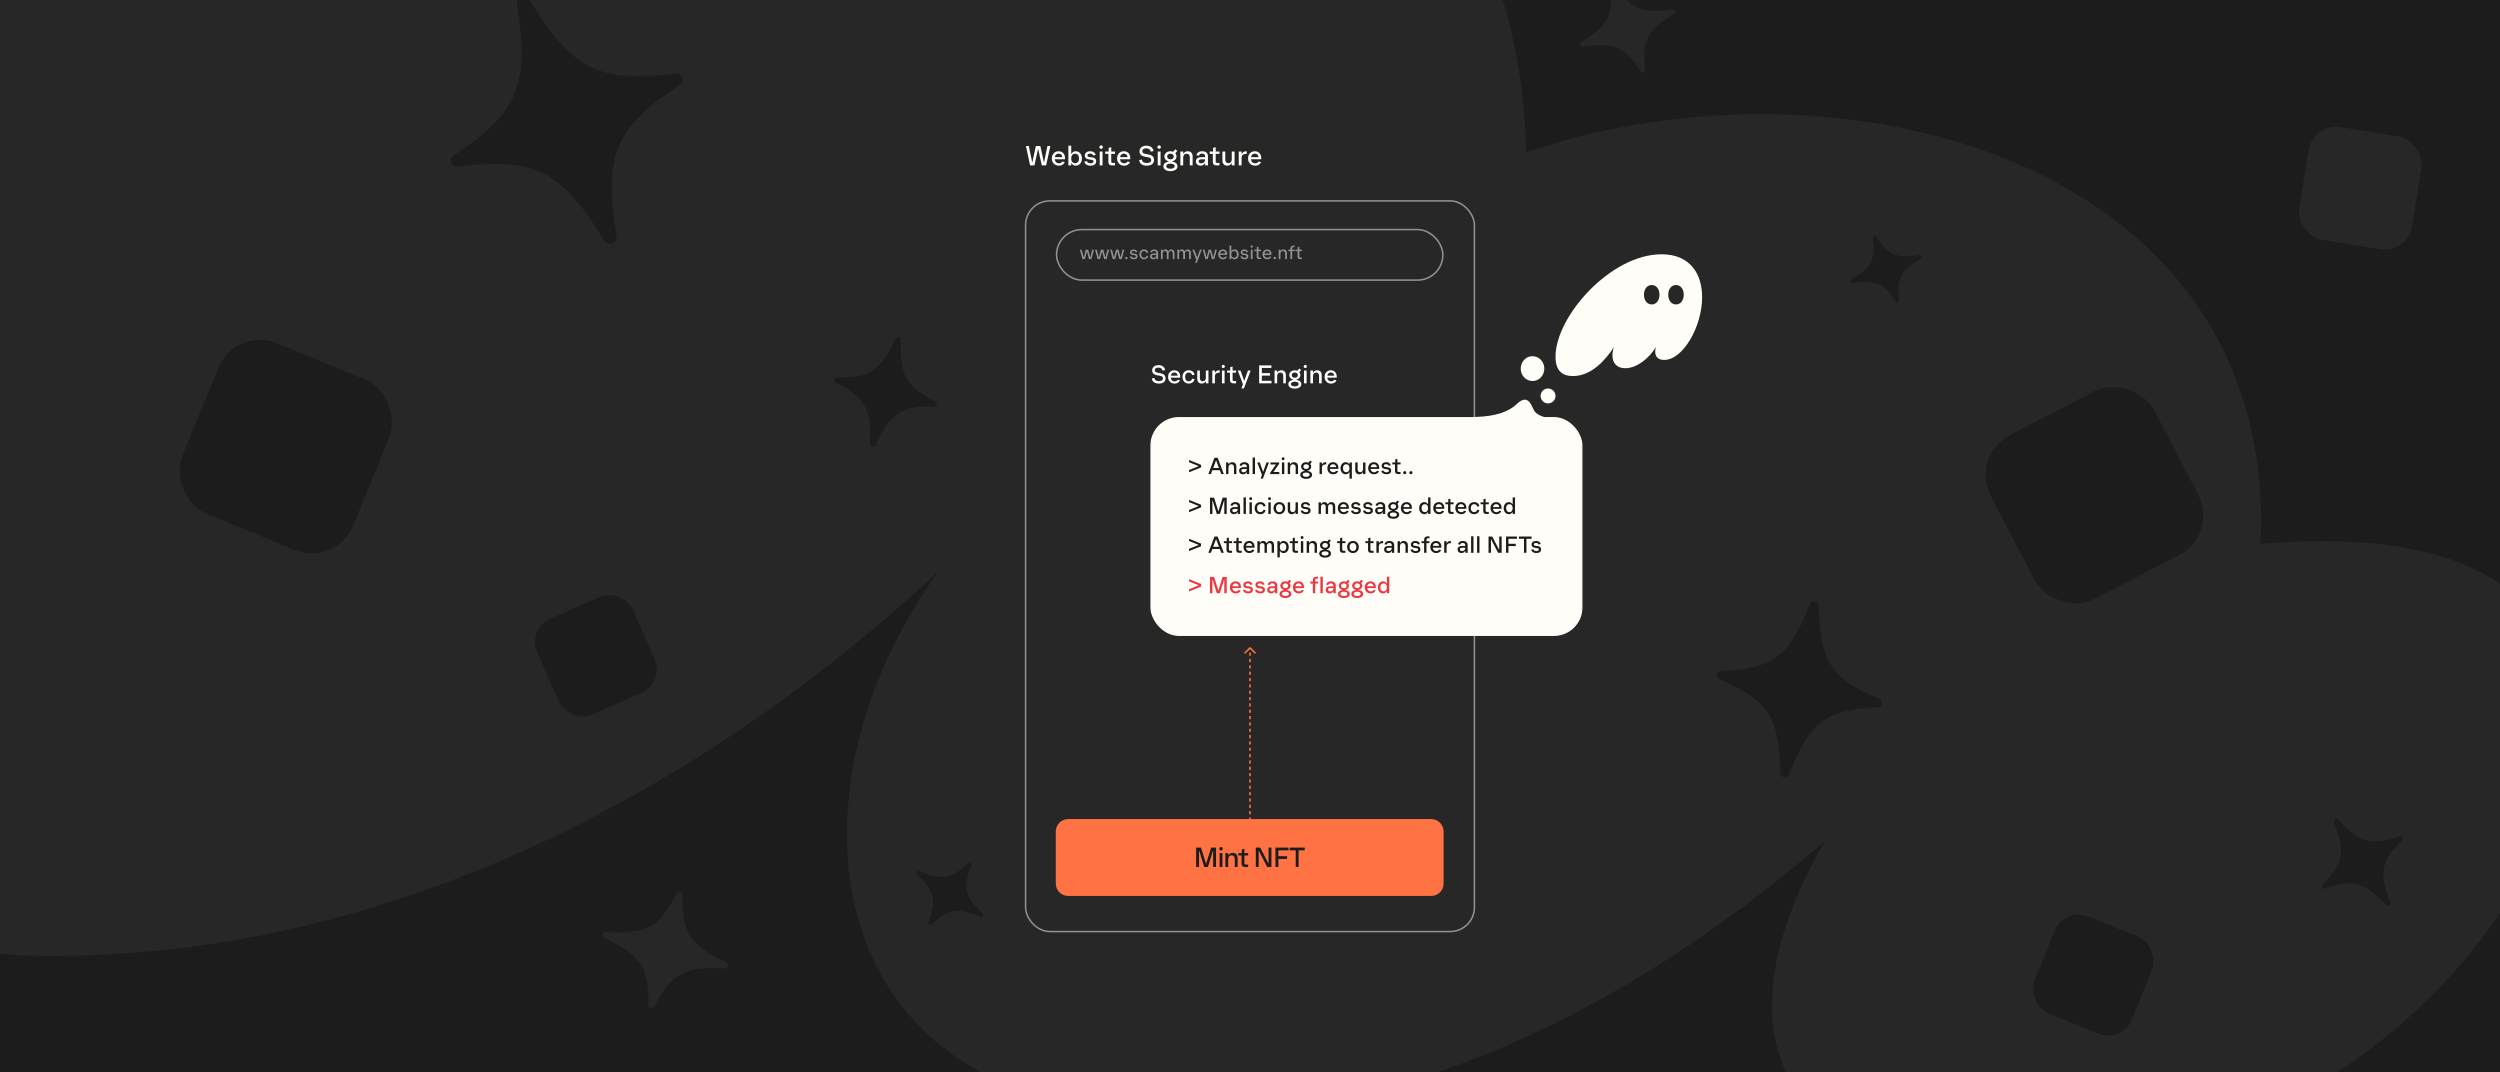
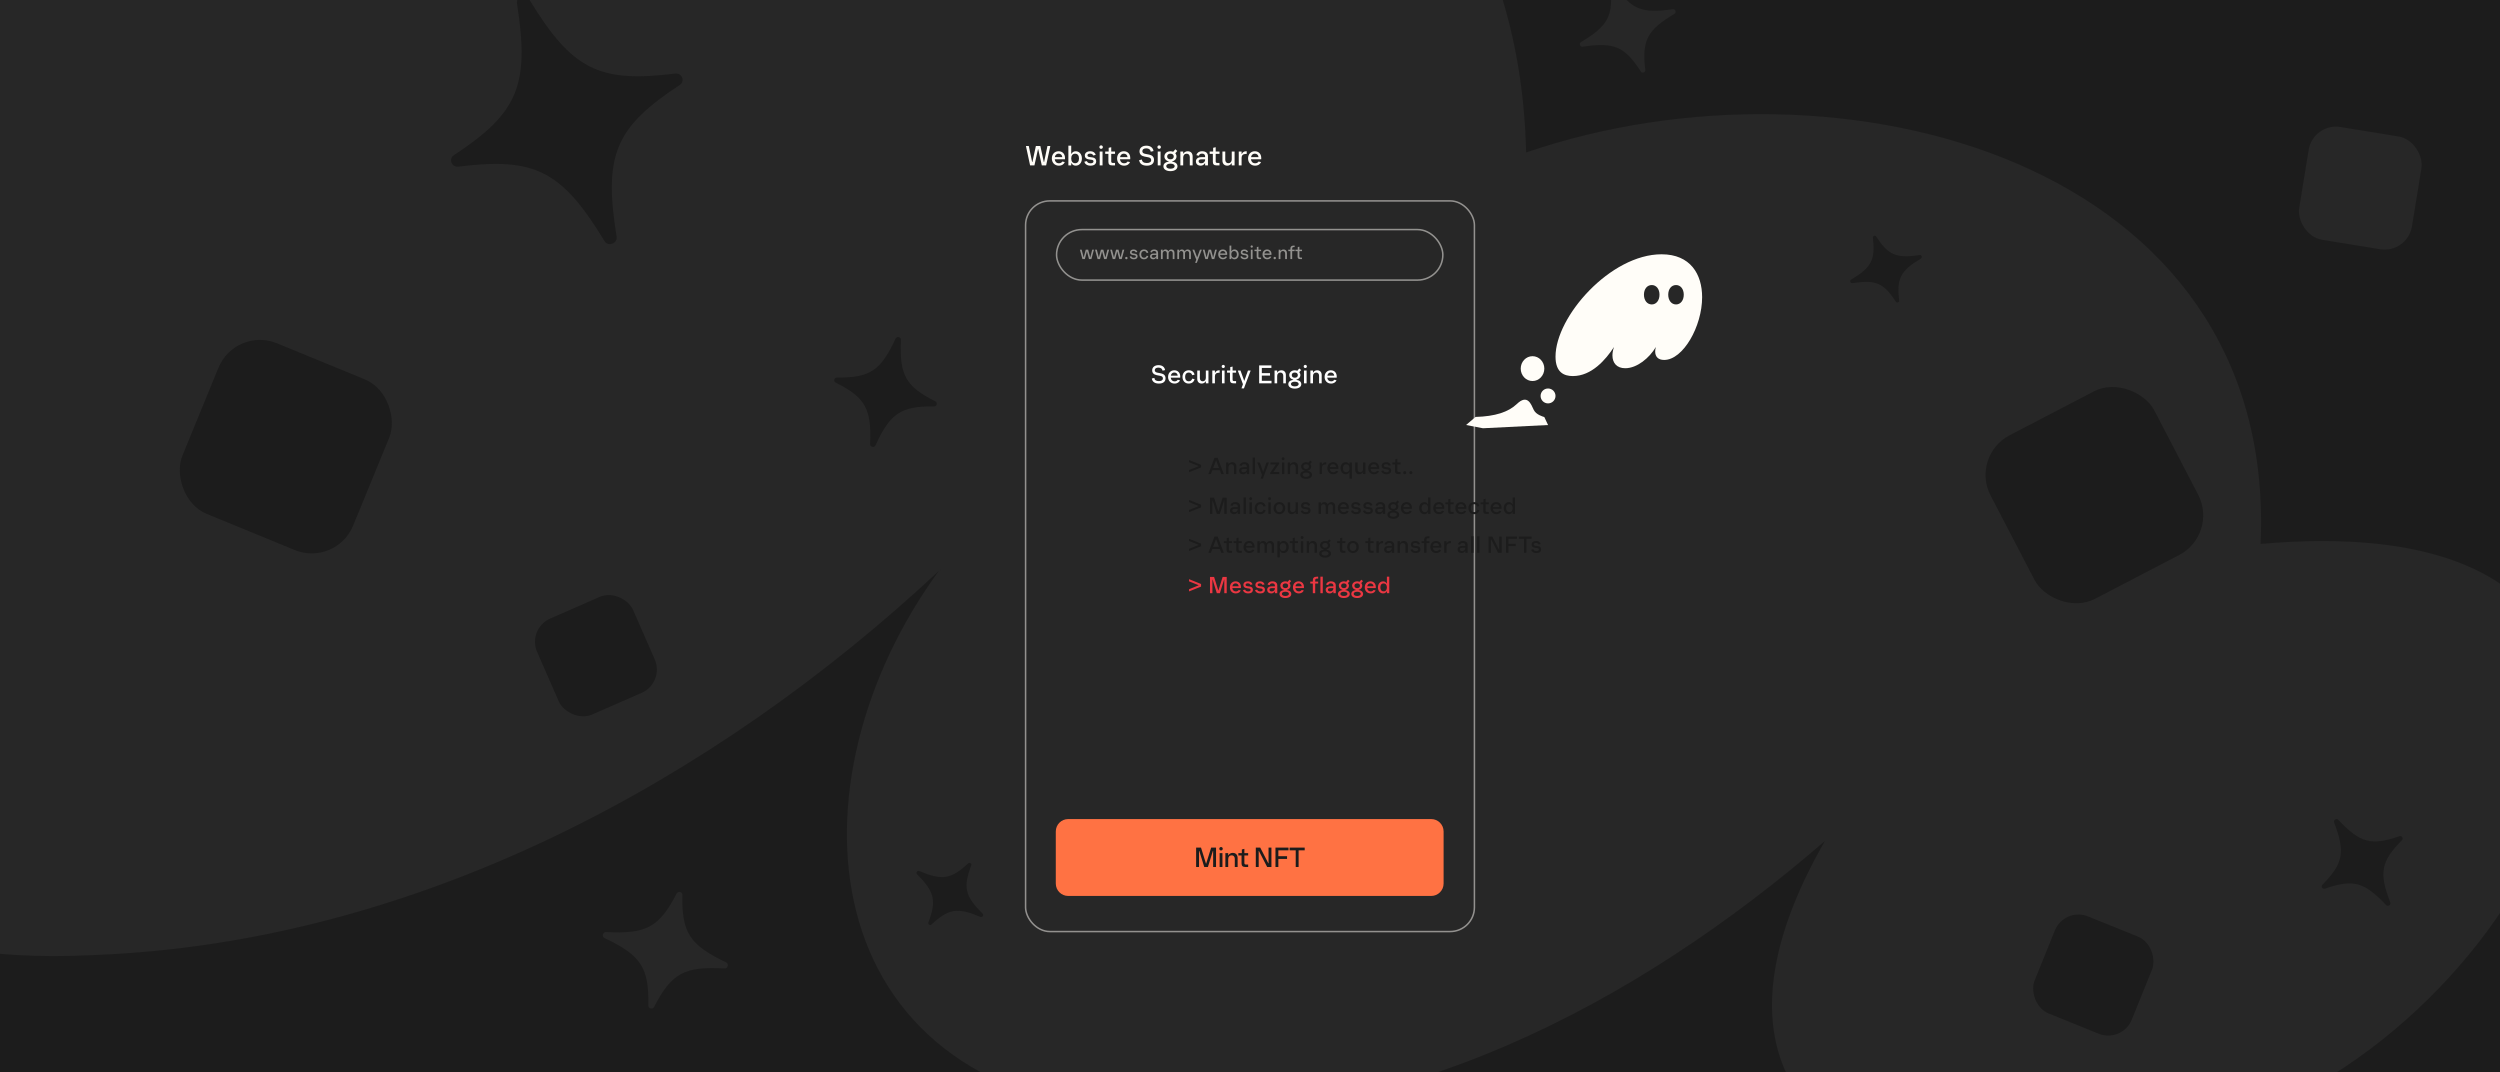
<svg xmlns="http://www.w3.org/2000/svg" fill="none" viewBox="0 0 1632 700" height="700" width="1632">
  <rect x="0" y="0" width="1632" height="700" fill="#333333" stroke="none" />
  <g clip-path="url(#clip0_285_37154)">
    <rect fill="#1C1C1C" height="700" width="1632" />
    <path fill="#FFFDF8" d="M613.333 372.289C466.439 509.593 271.998 615.447 61.008 623.475C-228.488 638.608 -330.017 394.373 -184.745 176.812C-57.639 -24.418 154.147 -173.247 391.444 -232.009C653.217 -306.435 989.347 -209.058 996.253 99.532C1200.18 29.587 1486.99 103.694 1475.71 355.087C1792.08 326.982 1686.35 620.298 1496.52 716.574C1340.46 820.746 1058.54 779.637 1191.31 549.002C1069.6 654.326 910.25 740.275 739.279 726.825C528.203 711.234 511.774 510.397 613.268 372.156C613.913 372.387 614.126 372.31 613.891 371.949C613.714 372.063 613.52 372.181 613.344 372.296L613.333 372.289Z" opacity="0.05" />
    <rect stroke="#FFFDF8" rx="15.798" height="476.965" width="293" y="131.147" x="669.5" opacity="0.5" />
    <path fill="#FF7243" d="M689.221 542.778C689.221 538.307 692.845 534.682 697.317 534.682H934.288C938.759 534.682 942.384 538.307 942.384 542.778V576.783C942.384 581.255 938.759 584.879 934.288 584.879H697.317C692.845 584.879 689.221 581.255 689.221 576.783V542.778Z" />
    <path fill="#1C1C1C" d="M780.831 565.96V553.324H784.018L787.262 563.772H787.394L790.638 553.324H793.825V565.96H791.939V555.474H791.769L788.526 565.96H786.13L782.887 555.474H782.717V565.96H780.831ZM796.166 565.96V556.945H798.014V565.96H796.166ZM795.959 554.06C795.959 553.437 796.43 552.928 797.09 552.928C797.75 552.928 798.222 553.437 798.222 554.06C798.222 554.682 797.75 555.191 797.09 555.191C796.43 555.191 795.959 554.682 795.959 554.06ZM799.923 565.96V556.945H801.771V558.303H801.96C802.337 557.549 803.299 556.757 804.713 556.757C806.637 556.757 807.92 557.945 807.92 560.151V565.96H806.071V560.604C806.071 559.246 805.279 558.36 804.035 558.36C802.658 558.36 801.771 559.321 801.771 560.849V565.96H799.923ZM812.822 565.96C811.294 565.96 810.483 565.262 810.483 563.659V558.454H808.409V556.945H810.672V554.512L812.332 554.135V556.945H814.802V558.454H812.332V563.357C812.332 564.055 812.633 564.376 813.52 564.376H814.802V565.96H812.822ZM819.787 565.96V553.324H822.692L827.972 563.584H828.104V553.324H829.99V565.96H827.199L821.805 555.474H821.673V565.96H819.787ZM832.625 565.96V553.324H841.13V555.097H834.511V558.944H840.187V560.717H834.511V565.96H832.625ZM845.844 565.96V555.097H841.865V553.324H851.71V555.097H847.73V565.96H845.844Z" />
    <g opacity="0.5">
      <rect stroke="#FFFDF8" rx="16.485" height="32.971" width="252.164" y="149.874" x="689.721" />
      <path fill="#FFFDF8" d="M706.62 169.139L704.99 163.108V162.979H706.116L707.371 167.935H707.474L708.781 162.979H710.347L711.654 167.935H711.758L713.013 162.979H714.1V163.108L712.457 169.139H710.891L709.584 164.195H709.493L708.186 169.139H706.62ZM716.516 169.139L714.885 163.108V162.979H716.011L717.266 167.935H717.37L718.677 162.979H720.243L721.55 167.935H721.653L722.909 162.979H723.996V163.108L722.352 169.139H720.786L719.479 164.195H719.389L718.082 169.139H716.516ZM726.411 169.139L724.781 163.108V162.979H725.907L727.162 167.935H727.265L728.572 162.979H730.138L731.445 167.935H731.549L732.804 162.979H733.891V163.108L732.248 169.139H730.682L729.375 164.195H729.284L727.977 169.139H726.411ZM735.286 169.242C734.846 169.242 734.509 168.88 734.509 168.466C734.509 168.039 734.846 167.676 735.286 167.676C735.739 167.676 736.075 168.039 736.075 168.466C736.075 168.88 735.739 169.242 735.286 169.242ZM740.139 169.268C738.573 169.268 737.616 168.44 737.448 167.469L738.496 167.236C738.651 167.806 739.156 168.284 740.178 168.284C741.045 168.284 741.511 167.948 741.511 167.391C741.511 166.977 741.239 166.731 740.592 166.628L739.389 166.447C738.237 166.266 737.655 165.67 737.655 164.726C737.655 163.6 738.573 162.849 740.01 162.849C741.576 162.849 742.275 163.768 742.443 164.519L741.395 164.751C741.252 164.299 740.864 163.833 739.984 163.833C739.246 163.833 738.742 164.13 738.742 164.674C738.742 165.088 739.026 165.347 739.609 165.437L741.006 165.644C742.068 165.813 742.624 166.421 742.624 167.353C742.624 168.504 741.796 169.268 740.139 169.268ZM746.794 169.268C744.995 169.268 743.804 167.961 743.804 166.059C743.804 164.156 745.021 162.849 746.807 162.849C748.424 162.849 749.343 163.729 749.602 164.959L748.541 165.191C748.308 164.35 747.725 163.859 746.832 163.859C745.707 163.859 744.969 164.674 744.969 166.059C744.969 167.456 745.707 168.259 746.807 168.259C747.738 168.259 748.308 167.767 748.541 166.926L749.602 167.159C749.304 168.414 748.321 169.268 746.794 169.268ZM752.828 169.268C751.547 169.268 750.718 168.479 750.718 167.366C750.718 166.214 751.637 165.489 753.125 165.489H754.847V165.179C754.847 164.273 754.303 163.833 753.41 163.833C752.556 163.833 752.103 164.221 751.974 164.829L750.925 164.596C751.132 163.703 751.961 162.849 753.436 162.849C755.054 162.849 755.998 163.664 755.998 165.062V169.139H754.847V168.207H754.717C754.303 168.919 753.604 169.268 752.828 169.268ZM751.844 167.301C751.844 167.896 752.297 168.284 753.061 168.284C754.109 168.284 754.847 167.586 754.847 166.589V166.408H753.19C752.31 166.408 751.844 166.68 751.844 167.301ZM757.855 169.139V162.979H759.006V163.91H759.136C759.485 163.224 760.029 162.849 760.831 162.849C761.633 162.849 762.255 163.224 762.643 163.975H762.772C763.212 163.16 763.885 162.849 764.636 162.849C765.943 162.849 766.706 163.742 766.706 165.088V169.139H765.555V165.295C765.555 164.428 765.024 163.859 764.286 163.859C763.484 163.859 762.863 164.467 762.863 165.437V169.139H761.698V165.295C761.698 164.428 761.181 163.859 760.443 163.859C759.628 163.859 759.006 164.48 759.006 165.437V169.139H757.855ZM768.559 169.139V162.979H769.711V163.91H769.84C770.19 163.224 770.733 162.849 771.535 162.849C772.338 162.849 772.959 163.224 773.347 163.975H773.477C773.917 163.16 774.59 162.849 775.34 162.849C776.647 162.849 777.411 163.742 777.411 165.088V169.139H776.259V165.295C776.259 164.428 775.728 163.859 774.991 163.859C774.188 163.859 773.567 164.467 773.567 165.437V169.139H772.403V165.295C772.403 164.428 771.885 163.859 771.147 163.859C770.332 163.859 769.711 164.48 769.711 165.437V169.139H768.559ZM780.225 171.597V171.468L780.898 169.591V169.488L778.452 163.108V162.979H779.617L781.441 167.961H781.545L783.344 162.979H784.508V163.108L781.273 171.597H780.225ZM786.846 169.139L785.215 163.108V162.979H786.341L787.597 167.935H787.7L789.007 162.979H790.573L791.88 167.935H791.984L793.239 162.979H794.326V163.108L792.683 169.139H791.117L789.81 164.195H789.719L788.412 169.139H786.846ZM798.346 169.268C796.496 169.268 795.253 167.909 795.253 166.059C795.253 164.195 796.457 162.849 798.256 162.849C799.938 162.849 801.116 164.014 801.116 165.839C801.116 165.994 801.103 166.188 801.09 166.369H796.431C796.534 167.534 797.246 168.271 798.372 168.271C799.278 168.271 799.692 167.87 799.99 167.391L801.012 167.624C800.689 168.453 799.86 169.268 798.346 169.268ZM796.47 165.476H799.99C799.925 164.48 799.226 163.846 798.256 163.846C797.311 163.846 796.651 164.467 796.47 165.476ZM805.853 169.268C804.986 169.268 804.365 168.893 803.925 168.129H803.795V169.139H802.644V160.326H803.795V163.975H803.925C804.365 163.224 804.999 162.849 805.853 162.849C807.471 162.849 808.622 164.169 808.622 166.059C808.622 167.948 807.471 169.268 805.853 169.268ZM803.795 166.059C803.795 167.417 804.494 168.259 805.646 168.259C806.759 168.259 807.445 167.417 807.445 166.059C807.445 164.7 806.759 163.859 805.646 163.859C804.494 163.859 803.795 164.7 803.795 166.059ZM812.441 169.268C810.875 169.268 809.918 168.44 809.749 167.469L810.798 167.236C810.953 167.806 811.458 168.284 812.48 168.284C813.347 168.284 813.813 167.948 813.813 167.391C813.813 166.977 813.541 166.731 812.894 166.628L811.691 166.447C810.539 166.266 809.956 165.67 809.956 164.726C809.956 163.6 810.875 162.849 812.312 162.849C813.878 162.849 814.576 163.768 814.745 164.519L813.696 164.751C813.554 164.299 813.166 163.833 812.286 163.833C811.548 163.833 811.043 164.13 811.043 164.674C811.043 165.088 811.328 165.347 811.911 165.437L813.308 165.644C814.369 165.813 814.926 166.421 814.926 167.353C814.926 168.504 814.098 169.268 812.441 169.268ZM816.546 169.139V162.979H817.698V169.139H816.546ZM816.378 160.947C816.378 160.533 816.688 160.196 817.128 160.196C817.555 160.196 817.866 160.533 817.866 160.947C817.866 161.348 817.555 161.684 817.128 161.684C816.688 161.684 816.378 161.348 816.378 160.947ZM821.984 169.139C820.936 169.139 820.353 168.699 820.353 167.573V163.936H818.917V162.979H820.457V161.283L821.518 161.037V162.979H823.239V163.936H821.518V167.391C821.518 167.935 821.751 168.142 822.385 168.142H823.239V169.139H821.984ZM827.262 169.268C825.411 169.268 824.169 167.909 824.169 166.059C824.169 164.195 825.372 162.849 827.171 162.849C828.854 162.849 830.031 164.014 830.031 165.839C830.031 165.994 830.018 166.188 830.005 166.369H825.347C825.45 167.534 826.162 168.271 827.288 168.271C828.194 168.271 828.608 167.87 828.905 167.391L829.928 167.624C829.604 168.453 828.776 169.268 827.262 169.268ZM825.385 165.476H828.905C828.841 164.48 828.142 163.846 827.171 163.846C826.227 163.846 825.567 164.467 825.385 165.476ZM832.143 169.242C831.703 169.242 831.367 168.88 831.367 168.466C831.367 168.039 831.703 167.676 832.143 167.676C832.596 167.676 832.932 168.039 832.932 168.466C832.932 168.88 832.596 169.242 832.143 169.242ZM834.719 169.139V162.979H835.87V163.91H836C836.31 163.354 836.945 162.849 837.902 162.849C839.261 162.849 840.102 163.716 840.102 165.204V169.139H838.95V165.515C838.95 164.493 838.381 163.859 837.501 163.859C836.53 163.859 835.87 164.544 835.87 165.67V169.139H834.719ZM842.364 162.306C842.364 160.986 843.011 160.326 844.577 160.326H845.133V161.283H844.615C843.787 161.283 843.528 161.594 843.528 162.357V162.979H845.133V163.936H843.528V169.139H842.364V163.936H840.992V162.979H842.364V162.306ZM848.701 169.139C847.652 169.139 847.07 168.699 847.07 167.573V163.936H845.634V162.979H847.174V161.283L848.235 161.037V162.979H849.956V163.936H848.235V167.391C848.235 167.935 848.468 168.142 849.102 168.142H849.956V169.139H848.701Z" />
    </g>
    <path fill="#FFFDF8" d="M672.442 107.963L669.756 95.481V95.291H671.591L673.785 105.769H673.955L676.224 95.291H679.137L681.406 105.769H681.577L683.77 95.291H685.624V95.481L682.919 107.963H680.083L677.737 97.334H677.624L675.279 107.963H672.442ZM691.214 108.152C688.491 108.152 686.638 106.166 686.638 103.443C686.638 100.681 688.415 98.734 691.044 98.734C693.578 98.734 695.243 100.492 695.243 103.178C695.243 103.386 695.224 103.688 695.205 103.972H688.51C688.699 105.58 689.701 106.582 691.271 106.582C692.482 106.582 693.011 106.09 693.484 105.447L695.091 105.807C694.619 106.979 693.408 108.152 691.214 108.152ZM688.567 102.573H693.465C693.37 101.211 692.425 100.303 691.044 100.303C689.72 100.303 688.831 101.173 688.567 102.573ZM702.241 108.152C700.993 108.152 700.085 107.603 699.48 106.506H699.291V107.963H697.437V95.083H699.291V100.379H699.48C700.085 99.282 700.993 98.734 702.241 98.734C704.567 98.734 706.269 100.681 706.269 103.443C706.269 106.204 704.567 108.152 702.241 108.152ZM699.291 103.443C699.291 105.391 700.236 106.544 701.863 106.544C703.432 106.544 704.378 105.391 704.378 103.443C704.378 101.495 703.432 100.341 701.863 100.341C700.236 100.341 699.291 101.495 699.291 103.443ZM711.849 108.152C709.579 108.152 708.104 106.96 707.877 105.542L709.541 105.164C709.768 105.977 710.487 106.601 711.905 106.601C713.135 106.601 713.834 106.147 713.834 105.353C713.834 104.748 713.418 104.426 712.567 104.313L710.771 104.067C709.031 103.821 708.161 102.913 708.161 101.532C708.161 99.849 709.541 98.734 711.697 98.734C714.061 98.734 715.045 100.114 715.272 101.135L713.626 101.495C713.418 100.871 712.87 100.284 711.641 100.284C710.581 100.284 709.882 100.7 709.882 101.438C709.882 102.024 710.298 102.365 711.092 102.478L713.248 102.781C714.78 102.989 715.593 103.897 715.593 105.277C715.593 107.036 714.345 108.152 711.849 108.152ZM717.883 107.963V98.923H719.737V107.963H717.883ZM717.675 96.029C717.675 95.405 718.148 94.894 718.81 94.894C719.472 94.894 719.945 95.405 719.945 96.029C719.945 96.653 719.472 97.164 718.81 97.164C718.148 97.164 717.675 96.653 717.675 96.029ZM725.904 107.963C724.372 107.963 723.559 107.263 723.559 105.655V100.436H721.478V98.923H723.748V96.483L725.412 96.105V98.923H727.89V100.436H725.412V105.353C725.412 106.053 725.715 106.374 726.604 106.374H727.89V107.963H725.904ZM733.804 108.152C731.081 108.152 729.227 106.166 729.227 103.443C729.227 100.681 731.005 98.734 733.634 98.734C736.168 98.734 737.832 100.492 737.832 103.178C737.832 103.386 737.813 103.688 737.794 103.972H731.1C731.289 105.58 732.291 106.582 733.861 106.582C735.071 106.582 735.601 106.09 736.073 105.447L737.681 105.807C737.208 106.979 735.998 108.152 733.804 108.152ZM731.156 102.573H736.055C735.96 101.211 735.014 100.303 733.634 100.303C732.31 100.303 731.421 101.173 731.156 102.573ZM748.631 108.152C745.586 108.152 743.922 106.752 743.619 104.54L745.435 104.142C745.548 105.599 746.608 106.412 748.631 106.412C750.466 106.412 751.487 105.731 751.487 104.521C751.487 103.499 750.863 102.932 749.69 102.705L747.08 102.194C745.019 101.797 743.865 100.625 743.865 98.79C743.865 96.558 745.624 95.102 748.366 95.102C751.128 95.102 752.678 96.502 753.019 98.62L751.222 99.017C751.014 97.693 750.031 96.842 748.291 96.842C746.664 96.842 745.719 97.523 745.719 98.677C745.719 99.603 746.324 100.171 747.478 100.398L750.163 100.927C752.225 101.324 753.34 102.497 753.34 104.426C753.34 106.828 751.6 108.152 748.631 108.152ZM755.763 107.963V98.923H757.617V107.963H755.763ZM755.555 96.029C755.555 95.405 756.028 94.894 756.69 94.894C757.352 94.894 757.825 95.405 757.825 96.029C757.825 96.653 757.352 97.164 756.69 97.164C756.028 97.164 755.555 96.653 755.555 96.029ZM764.068 111.726C761.288 111.726 759.472 110.459 759.472 108.587C759.472 106.922 760.777 105.769 762.952 105.542V105.353C761.25 104.975 760.115 103.707 760.115 102.119C760.115 100.19 761.798 98.734 764.068 98.734C764.711 98.734 765.316 98.866 765.845 99.093L767.245 97.447L768.55 98.544L767.226 100.095C767.737 100.663 768.02 101.362 768.02 102.119C768.02 103.707 766.886 104.975 765.183 105.353V105.542C767.358 105.769 768.663 106.922 768.663 108.587C768.663 110.459 766.848 111.726 764.068 111.726ZM761.325 108.473C761.325 109.476 762.328 110.138 764.068 110.138C765.808 110.138 766.81 109.476 766.81 108.473C766.81 107.49 765.808 106.828 764.068 106.828C762.328 106.828 761.325 107.49 761.325 108.473ZM761.912 102.157C761.912 103.31 762.725 104.01 764.068 104.01C765.41 104.01 766.224 103.31 766.224 102.157C766.224 101.022 765.391 100.322 764.068 100.322C762.744 100.322 761.912 101.022 761.912 102.157ZM770.538 107.963V98.923H772.391V100.284H772.58C772.958 99.528 773.923 98.734 775.341 98.734C777.27 98.734 778.556 99.925 778.556 102.138V107.963H776.703V102.592C776.703 101.23 775.909 100.341 774.661 100.341C773.28 100.341 772.391 101.306 772.391 102.837V107.963H770.538ZM783.785 108.152C781.875 108.152 780.684 106.998 780.684 105.372C780.684 103.651 782.045 102.592 784.315 102.592H786.698V102.138C786.698 100.871 785.941 100.284 784.674 100.284C783.445 100.284 782.821 100.852 782.669 101.665L780.986 101.287C781.27 100.057 782.48 98.734 784.712 98.734C787.133 98.734 788.551 99.906 788.551 101.949V107.963H786.698V106.601H786.509C785.922 107.66 784.882 108.152 783.785 108.152ZM782.461 105.239C782.461 106.053 783.086 106.601 784.164 106.601C785.677 106.601 786.698 105.636 786.698 104.237V104.029H784.409C783.123 104.029 782.461 104.369 782.461 105.239ZM794.092 107.963C792.56 107.963 791.746 107.263 791.746 105.655V100.436H789.666V98.923H791.936V96.483L793.6 96.105V98.923H796.077V100.436H793.6V105.353C793.6 106.053 793.902 106.374 794.791 106.374H796.077V107.963H794.092ZM801.174 108.152C799.283 108.152 797.997 106.96 797.997 104.748V98.923H799.85V104.294C799.85 105.655 800.644 106.544 801.855 106.544C803.198 106.544 804.086 105.58 804.086 104.048V98.923H805.94V107.963H804.086V106.601H803.897C803.519 107.357 802.555 108.152 801.174 108.152ZM808.658 107.963V98.923H810.511V100.473H810.7C811.154 99.414 812.119 98.734 813.518 98.734H813.859V100.492H813.159C811.438 100.492 810.511 101.457 810.511 103.027V107.963H808.658ZM819.316 108.152C816.592 108.152 814.739 106.166 814.739 103.443C814.739 100.681 816.517 98.734 819.145 98.734C821.68 98.734 823.344 100.492 823.344 103.178C823.344 103.386 823.325 103.688 823.306 103.972H816.611C816.8 105.58 817.803 106.582 819.372 106.582C820.583 106.582 821.112 106.09 821.585 105.447L823.193 105.807C822.72 106.979 821.509 108.152 819.316 108.152ZM816.668 102.573H821.566C821.472 101.211 820.526 100.303 819.145 100.303C817.821 100.303 816.933 101.173 816.668 102.573Z" />
-     <path fill="#FF7243" d="M816.363 422.565C816.163 422.364 815.837 422.364 815.637 422.565L812.367 425.834C812.167 426.035 812.167 426.36 812.367 426.561C812.568 426.761 812.893 426.761 813.094 426.561L816 423.654L818.906 426.561C819.107 426.761 819.432 426.761 819.633 426.561C819.833 426.36 819.833 426.035 819.633 425.834L816.363 422.565ZM816.514 534.682L816.514 533.647L815.486 533.647L815.486 534.682L816.514 534.682ZM816.514 531.578L816.514 529.508L815.486 529.508L815.486 531.578L816.514 531.578ZM816.514 527.439L816.514 525.369L815.486 525.369L815.486 527.439L816.514 527.439ZM816.514 523.3L816.514 521.23L815.486 521.23L815.486 523.3L816.514 523.3ZM816.514 519.161L816.514 517.091L815.486 517.091L815.486 519.161L816.514 519.161ZM816.514 515.022L816.514 512.952L815.486 512.952L815.486 515.022L816.514 515.022ZM816.514 510.883L816.514 508.813L815.486 508.813L815.486 510.883L816.514 510.883ZM816.514 506.744L816.514 504.674L815.486 504.674L815.486 506.744L816.514 506.744ZM816.514 502.605L816.514 500.535L815.486 500.535L815.486 502.605L816.514 502.605ZM816.514 498.466L816.514 496.396L815.486 496.396L815.486 498.466L816.514 498.466ZM816.514 494.326L816.514 492.257L815.486 492.257L815.486 494.326L816.514 494.326ZM816.514 490.187L816.514 488.118L815.486 488.118L815.486 490.187L816.514 490.187ZM816.514 486.048L816.514 483.979L815.486 483.979L815.486 486.048L816.514 486.048ZM816.514 481.909L816.514 479.84L815.486 479.84L815.486 481.909L816.514 481.909ZM816.514 477.77L816.514 475.701L815.486 475.701L815.486 477.77L816.514 477.77ZM816.514 473.631L816.514 471.562L815.486 471.562L815.486 473.631L816.514 473.631ZM816.514 469.492L816.514 467.423L815.486 467.423L815.486 469.492L816.514 469.492ZM816.514 465.353L816.514 463.284L815.486 463.284L815.486 465.353L816.514 465.353ZM816.514 461.214L816.514 459.145L815.486 459.145L815.486 461.214L816.514 461.214ZM816.514 457.075L816.514 455.005L815.486 455.005L815.486 457.075L816.514 457.075ZM816.514 452.936L816.514 450.866L815.486 450.866L815.486 452.936L816.514 452.936ZM816.514 448.797L816.514 446.727L815.486 446.727L815.486 448.797L816.514 448.797ZM816.514 444.658L816.514 442.588L815.486 442.588L815.486 444.658L816.514 444.658ZM816.514 440.519L816.514 438.449L815.486 438.449L815.486 440.519L816.514 440.519ZM816.514 436.38L816.514 434.31L815.486 434.31L815.486 436.38L816.514 436.38ZM816.514 432.241L816.514 430.171L815.486 430.171L815.486 432.241L816.514 432.241ZM816.514 428.102L816.514 426.032L815.486 426.032L815.486 428.102L816.514 428.102ZM816.514 423.963L816.514 422.928L815.486 422.928L815.486 423.963L816.514 423.963Z" />
    <path fill="white" d="M756.525 250.398C753.719 250.398 752.185 249.108 751.906 247.069L753.579 246.703C753.684 248.045 754.66 248.794 756.525 248.794C758.215 248.794 759.156 248.167 759.156 247.052C759.156 246.11 758.581 245.588 757.501 245.378L755.096 244.908C753.196 244.542 752.133 243.461 752.133 241.771C752.133 239.714 753.754 238.372 756.281 238.372C758.825 238.372 760.254 239.662 760.568 241.614L758.912 241.98C758.721 240.76 757.814 239.976 756.211 239.976C754.712 239.976 753.841 240.603 753.841 241.666C753.841 242.52 754.399 243.043 755.462 243.252L757.936 243.74C759.836 244.106 760.864 245.187 760.864 246.964C760.864 249.178 759.261 250.398 756.525 250.398ZM766.74 250.398C764.23 250.398 762.522 248.568 762.522 246.058C762.522 243.514 764.16 241.719 766.583 241.719C768.918 241.719 770.452 243.339 770.452 245.814C770.452 246.006 770.435 246.285 770.417 246.546H764.247C764.422 248.028 765.345 248.951 766.792 248.951C767.907 248.951 768.395 248.498 768.831 247.906L770.313 248.237C769.877 249.317 768.761 250.398 766.74 250.398ZM764.3 245.256H768.814C768.727 244.002 767.855 243.165 766.583 243.165C765.363 243.165 764.544 243.967 764.3 245.256ZM775.977 250.398C773.572 250.398 771.934 248.655 771.934 246.058C771.934 243.461 773.607 241.719 776.012 241.719C778.191 241.719 779.446 242.886 779.812 244.594L778.26 244.943C777.947 243.792 777.18 243.2 776.047 243.2C774.583 243.2 773.642 244.228 773.642 246.058C773.642 247.906 774.601 248.916 776.012 248.916C777.18 248.916 777.947 248.324 778.26 247.174L779.812 247.522C779.411 249.265 778.069 250.398 775.977 250.398ZM784.487 250.398C782.744 250.398 781.559 249.3 781.559 247.261V241.893H783.267V246.842C783.267 248.097 783.999 248.916 785.114 248.916C786.352 248.916 787.171 248.028 787.171 246.616V241.893H788.879V250.224H787.171V248.969H786.996C786.648 249.666 785.759 250.398 784.487 250.398ZM791.383 250.224V241.893H793.091V243.322H793.265C793.684 242.346 794.573 241.719 795.862 241.719H796.176V243.339H795.531C793.945 243.339 793.091 244.228 793.091 245.675V250.224H791.383ZM797.698 250.224V241.893H799.406V250.224H797.698ZM797.507 239.226C797.507 238.651 797.942 238.181 798.552 238.181C799.162 238.181 799.598 238.651 799.598 239.226C799.598 239.801 799.162 240.272 798.552 240.272C797.942 240.272 797.507 239.801 797.507 239.226ZM805.09 250.224C803.678 250.224 802.928 249.579 802.928 248.097V243.287H801.011V241.893H803.103V239.645L804.636 239.296V241.893H806.92V243.287H804.636V247.818C804.636 248.463 804.915 248.76 805.734 248.76H806.92V250.224H805.09ZM810.499 253.535V253.361L811.37 250.868V250.746L808.076 242.067V241.893H809.802L812.189 248.533H812.311L814.664 241.893H816.372V242.067L812.05 253.535H810.499ZM821.975 250.224V238.547H829.975V240.185H823.718V243.583H829.068V245.187H823.718V248.585H830.044V250.224H821.975ZM832.026 250.224V241.893H833.734V243.148H833.909C834.257 242.451 835.146 241.719 836.453 241.719C838.231 241.719 839.416 242.817 839.416 244.856V250.224H837.708V245.274C837.708 244.019 836.976 243.2 835.826 243.2C834.553 243.2 833.734 244.089 833.734 245.5V250.224H832.026ZM845.245 253.692C842.683 253.692 841.01 252.524 841.01 250.799C841.01 249.265 842.213 248.202 844.217 247.993V247.818C842.648 247.47 841.603 246.302 841.603 244.838C841.603 243.061 843.154 241.719 845.245 241.719C845.838 241.719 846.396 241.841 846.884 242.05L848.173 240.533L849.376 241.544L848.156 242.973C848.626 243.496 848.888 244.141 848.888 244.838C848.888 246.302 847.842 247.47 846.274 247.818V247.993C848.278 248.202 849.48 249.265 849.48 250.799C849.48 252.524 847.807 253.692 845.245 253.692ZM842.718 250.694C842.718 251.618 843.642 252.228 845.245 252.228C846.849 252.228 847.772 251.618 847.772 250.694C847.772 249.788 846.849 249.178 845.245 249.178C843.642 249.178 842.718 249.788 842.718 250.694ZM843.258 244.873C843.258 245.936 844.008 246.581 845.245 246.581C846.483 246.581 847.232 245.936 847.232 244.873C847.232 243.827 846.465 243.183 845.245 243.183C844.025 243.183 843.258 243.827 843.258 244.873ZM851.242 250.224V241.893H852.95V250.224H851.242ZM851.051 239.226C851.051 238.651 851.486 238.181 852.096 238.181C852.706 238.181 853.142 238.651 853.142 239.226C853.142 239.801 852.706 240.272 852.096 240.272C851.486 240.272 851.051 239.801 851.051 239.226ZM855.412 250.224V241.893H857.119V243.148H857.294C857.642 242.451 858.531 241.719 859.838 241.719C861.616 241.719 862.801 242.817 862.801 244.856V250.224H861.093V245.274C861.093 244.019 860.361 243.2 859.211 243.2C857.939 243.2 857.119 244.089 857.119 245.5V250.224H855.412ZM868.909 250.398C866.4 250.398 864.692 248.568 864.692 246.058C864.692 243.514 866.33 241.719 868.752 241.719C871.088 241.719 872.621 243.339 872.621 245.814C872.621 246.006 872.604 246.285 872.587 246.546H866.417C866.591 248.028 867.515 248.951 868.962 248.951C870.077 248.951 870.565 248.498 871.001 247.906L872.482 248.237C872.046 249.317 870.931 250.398 868.909 250.398ZM866.469 245.256H870.983C870.896 244.002 870.025 243.165 868.752 243.165C867.532 243.165 866.713 243.967 866.469 245.256Z" />
-     <rect stroke-width="0.792" stroke="#FFFDF8" fill="#FFFDF8" rx="18.158" height="142.073" width="281.228" y="272.655" x="751.396" />
    <path fill="#1C1C1C" d="M776.197 308.216V306.869L782.36 304.382V304.191L776.197 301.72V300.373H776.435L784.056 303.447V305.142L776.435 308.216H776.197ZM788.869 309.452V309.293L792.814 298.836H794.89L798.835 309.293V309.452H797.234L796.3 306.964H791.404L790.469 309.452H788.869ZM791.958 305.506H795.745L793.923 300.642H793.78L791.958 305.506ZM800.382 309.452V301.878H801.935V303.019H802.093C802.41 302.385 803.218 301.72 804.406 301.72C806.022 301.72 807.1 302.718 807.1 304.572V309.452H805.547V304.952C805.547 303.811 804.882 303.067 803.836 303.067C802.679 303.067 801.935 303.875 801.935 305.158V309.452H800.382ZM811.48 309.61C809.88 309.61 808.882 308.644 808.882 307.281C808.882 305.839 810.022 304.952 811.924 304.952H813.92V304.572C813.92 303.51 813.286 303.019 812.225 303.019C811.195 303.019 810.672 303.494 810.545 304.176L809.135 303.859C809.373 302.829 810.387 301.72 812.256 301.72C814.284 301.72 815.473 302.702 815.473 304.413V309.452H813.92V308.311H813.762C813.27 309.198 812.399 309.61 811.48 309.61ZM810.371 307.17C810.371 307.851 810.894 308.311 811.797 308.311C813.064 308.311 813.92 307.503 813.92 306.33V306.156H812.003C810.926 306.156 810.371 306.441 810.371 307.17ZM817.712 309.452V298.662H819.264V309.452H817.712ZM822.989 312.462V312.303L823.781 310.038V309.927L820.787 302.037V301.878H822.355L824.526 307.915H824.637L826.776 301.878H828.328V302.037L824.399 312.462H822.989ZM829.192 309.452V308.596L832.868 303.304V303.193H829.398V301.878H835.023V302.734L831.347 308.026V308.137H835.102V309.452H829.192ZM836.851 309.452V301.878H838.404V309.452H836.851ZM836.677 299.454C836.677 298.931 837.073 298.504 837.627 298.504C838.182 298.504 838.578 298.931 838.578 299.454C838.578 299.977 838.182 300.405 837.627 300.405C837.073 300.405 836.677 299.977 836.677 299.454ZM840.641 309.452V301.878H842.194V303.019H842.352C842.669 302.385 843.477 301.72 844.665 301.72C846.281 301.72 847.359 302.718 847.359 304.572V309.452H845.806V304.952C845.806 303.811 845.14 303.067 844.095 303.067C842.938 303.067 842.194 303.875 842.194 305.158V309.452H840.641ZM852.658 312.604C850.329 312.604 848.808 311.543 848.808 309.974C848.808 308.58 849.901 307.614 851.723 307.424V307.265C850.297 306.948 849.347 305.887 849.347 304.556C849.347 302.94 850.757 301.72 852.658 301.72C853.197 301.72 853.704 301.831 854.147 302.021L855.32 300.642L856.413 301.561L855.304 302.861C855.732 303.336 855.969 303.922 855.969 304.556C855.969 305.887 855.019 306.948 853.593 307.265V307.424C855.415 307.614 856.508 308.58 856.508 309.974C856.508 311.543 854.987 312.604 852.658 312.604ZM850.361 309.879C850.361 310.719 851.2 311.274 852.658 311.274C854.115 311.274 854.955 310.719 854.955 309.879C854.955 309.055 854.115 308.501 852.658 308.501C851.2 308.501 850.361 309.055 850.361 309.879ZM850.852 304.588C850.852 305.554 851.533 306.14 852.658 306.14C853.783 306.14 854.464 305.554 854.464 304.588C854.464 303.637 853.767 303.051 852.658 303.051C851.549 303.051 850.852 303.637 850.852 304.588ZM861.405 309.452V301.878H862.957V303.177H863.116C863.496 302.29 864.304 301.72 865.476 301.72H865.762V303.193H865.175C863.734 303.193 862.957 304.001 862.957 305.316V309.452H861.405ZM870.333 309.61C868.052 309.61 866.499 307.946 866.499 305.665C866.499 303.352 867.988 301.72 870.191 301.72C872.314 301.72 873.708 303.193 873.708 305.443C873.708 305.617 873.692 305.871 873.676 306.109H868.068C868.226 307.455 869.066 308.295 870.381 308.295C871.395 308.295 871.838 307.883 872.234 307.344L873.581 307.645C873.185 308.628 872.171 309.61 870.333 309.61ZM868.115 304.936H872.219C872.139 303.795 871.347 303.035 870.191 303.035C869.082 303.035 868.337 303.764 868.115 304.936ZM880.949 312.462V308.232H880.791C880.284 309.151 879.523 309.61 878.477 309.61C876.529 309.61 875.103 307.978 875.103 305.665C875.103 303.352 876.529 301.72 878.477 301.72C879.523 301.72 880.284 302.179 880.791 303.098H880.949V301.878H882.502V312.462H880.949ZM876.687 305.665C876.687 307.297 877.479 308.263 878.794 308.263C880.157 308.263 880.949 307.297 880.949 305.665C880.949 304.033 880.157 303.067 878.794 303.067C877.479 303.067 876.687 304.033 876.687 305.665ZM887.364 309.61C885.78 309.61 884.702 308.612 884.702 306.758V301.878H886.255V306.378C886.255 307.519 886.92 308.263 887.934 308.263C889.059 308.263 889.804 307.455 889.804 306.172V301.878H891.357V309.452H889.804V308.311H889.645C889.329 308.945 888.521 309.61 887.364 309.61ZM896.976 309.61C894.695 309.61 893.142 307.946 893.142 305.665C893.142 303.352 894.632 301.72 896.834 301.72C898.957 301.72 900.351 303.193 900.351 305.443C900.351 305.617 900.335 305.871 900.319 306.109H894.711C894.869 307.455 895.709 308.295 897.024 308.295C898.038 308.295 898.482 307.883 898.878 307.344L900.224 307.645C899.828 308.628 898.814 309.61 896.976 309.61ZM894.758 304.936H898.862C898.783 303.795 897.99 303.035 896.834 303.035C895.725 303.035 894.98 303.764 894.758 304.936ZM905.026 309.61C903.124 309.61 901.889 308.612 901.698 307.424L903.093 307.107C903.283 307.788 903.885 308.311 905.073 308.311C906.103 308.311 906.689 307.931 906.689 307.265C906.689 306.758 906.341 306.489 905.628 306.394L904.123 306.188C902.665 305.982 901.936 305.221 901.936 304.065C901.936 302.655 903.093 301.72 904.899 301.72C906.879 301.72 907.703 302.876 907.893 303.732L906.515 304.033C906.341 303.51 905.881 303.019 904.851 303.019C903.964 303.019 903.378 303.368 903.378 303.985C903.378 304.477 903.726 304.762 904.392 304.857L906.198 305.11C907.481 305.285 908.163 306.045 908.163 307.202C908.163 308.675 907.117 309.61 905.026 309.61ZM912.623 309.452C911.34 309.452 910.658 308.865 910.658 307.519V303.146H908.915V301.878H910.817V299.834L912.211 299.518V301.878H914.286V303.146H912.211V307.265C912.211 307.851 912.464 308.121 913.209 308.121H914.286V309.452H912.623ZM917.002 309.578C916.415 309.578 915.988 309.119 915.988 308.564C915.988 308.01 916.415 307.55 917.002 307.55C917.588 307.55 918.016 308.01 918.016 308.564C918.016 309.119 917.588 309.578 917.002 309.578ZM921.024 309.578C920.438 309.578 920.01 309.119 920.01 308.564C920.01 308.01 920.438 307.55 921.024 307.55C921.611 307.55 922.038 308.01 922.038 308.564C922.038 309.119 921.611 309.578 921.024 309.578Z" />
    <path fill="#1C1C1C" d="M776.197 334.271V332.925L782.361 330.437V330.247L776.197 327.776V326.429H776.435L784.056 329.502V331.198L776.435 334.271H776.197ZM789.883 335.507V324.892H792.561L795.286 333.669H795.397L798.122 324.892H800.799V335.507H799.215V326.698H799.072L796.347 335.507H794.335L791.61 326.698H791.467V335.507H789.883ZM805.539 335.666C803.939 335.666 802.94 334.699 802.94 333.337C802.94 331.895 804.081 331.008 805.982 331.008H807.979V330.627C807.979 329.566 807.345 329.075 806.283 329.075C805.254 329.075 804.731 329.55 804.604 330.231L803.194 329.914C803.432 328.885 804.446 327.776 806.315 327.776C808.343 327.776 809.531 328.758 809.531 330.469V335.507H807.979V334.366H807.82C807.329 335.254 806.458 335.666 805.539 335.666ZM804.43 333.226C804.43 333.907 804.953 334.366 805.856 334.366C807.123 334.366 807.979 333.558 807.979 332.386V332.212H806.062C804.984 332.212 804.43 332.497 804.43 333.226ZM811.77 335.507V324.718H813.323V335.507H811.77ZM815.669 335.507V327.934H817.222V335.507H815.669ZM815.495 325.51C815.495 324.987 815.891 324.559 816.446 324.559C817 324.559 817.396 324.987 817.396 325.51C817.396 326.033 817 326.46 816.446 326.46C815.891 326.46 815.495 326.033 815.495 325.51ZM822.721 335.666C820.535 335.666 819.046 334.081 819.046 331.721C819.046 329.36 820.567 327.776 822.753 327.776C824.733 327.776 825.874 328.837 826.207 330.39L824.797 330.707C824.512 329.661 823.815 329.122 822.785 329.122C821.454 329.122 820.598 330.057 820.598 331.721C820.598 333.4 821.47 334.319 822.753 334.319C823.815 334.319 824.512 333.78 824.797 332.735L826.207 333.051C825.843 334.636 824.623 335.666 822.721 335.666ZM827.985 335.507V327.934H829.538V335.507H827.985ZM827.811 325.51C827.811 324.987 828.207 324.559 828.762 324.559C829.316 324.559 829.712 324.987 829.712 325.51C829.712 326.033 829.316 326.46 828.762 326.46C828.207 326.46 827.811 326.033 827.811 325.51ZM835.18 335.666C832.946 335.666 831.362 334.018 831.362 331.721C831.362 329.423 832.946 327.776 835.18 327.776C837.414 327.776 838.998 329.423 838.998 331.721C838.998 334.018 837.414 335.666 835.18 335.666ZM832.946 331.721C832.946 333.305 833.817 334.319 835.18 334.319C836.542 334.319 837.414 333.305 837.414 331.721C837.414 330.136 836.542 329.122 835.18 329.122C833.817 329.122 832.946 330.136 832.946 331.721ZM843.299 335.666C841.715 335.666 840.637 334.667 840.637 332.814V327.934H842.19V332.434C842.19 333.574 842.855 334.319 843.869 334.319C844.994 334.319 845.739 333.511 845.739 332.228V327.934H847.292V335.507H845.739V334.366H845.58C845.264 335 844.456 335.666 843.299 335.666ZM852.404 335.666C850.503 335.666 849.267 334.667 849.077 333.479L850.472 333.162C850.662 333.844 851.264 334.366 852.452 334.366C853.482 334.366 854.068 333.986 854.068 333.321C854.068 332.814 853.719 332.544 853.007 332.449L851.501 332.243C850.044 332.037 849.315 331.277 849.315 330.12C849.315 328.71 850.472 327.776 852.278 327.776C854.258 327.776 855.082 328.932 855.272 329.788L853.894 330.089C853.719 329.566 853.26 329.075 852.23 329.075C851.343 329.075 850.757 329.423 850.757 330.041C850.757 330.532 851.105 330.817 851.771 330.913L853.577 331.166C854.86 331.34 855.541 332.101 855.541 333.257C855.541 334.731 854.496 335.666 852.404 335.666ZM860.755 335.507V327.934H862.308V329.075H862.466C862.846 328.283 863.496 327.776 864.526 327.776C865.476 327.776 866.221 328.219 866.712 329.122H866.871C867.393 328.156 868.217 327.776 869.12 327.776C870.657 327.776 871.624 328.821 871.624 330.469V335.507H870.071V330.691C870.071 329.772 869.469 329.122 868.613 329.122C867.647 329.122 866.966 329.851 866.966 330.897V335.507H865.413V330.691C865.413 329.772 864.811 329.122 863.955 329.122C862.989 329.122 862.308 329.851 862.308 330.897V335.507H860.755ZM877.172 335.666C874.891 335.666 873.338 334.002 873.338 331.721C873.338 329.407 874.827 327.776 877.029 327.776C879.152 327.776 880.547 329.249 880.547 331.499C880.547 331.673 880.531 331.927 880.515 332.164H874.906C875.065 333.511 875.905 334.351 877.22 334.351C878.234 334.351 878.677 333.939 879.073 333.4L880.42 333.701C880.024 334.683 879.01 335.666 877.172 335.666ZM874.954 330.992H879.057C878.978 329.851 878.186 329.091 877.029 329.091C875.92 329.091 875.176 329.819 874.954 330.992ZM885.221 335.666C883.32 335.666 882.084 334.667 881.894 333.479L883.288 333.162C883.478 333.844 884.08 334.366 885.269 334.366C886.299 334.366 886.885 333.986 886.885 333.321C886.885 332.814 886.536 332.544 885.823 332.449L884.318 332.243C882.86 332.037 882.132 331.277 882.132 330.12C882.132 328.71 883.288 327.776 885.094 327.776C887.075 327.776 887.899 328.932 888.089 329.788L886.71 330.089C886.536 329.566 886.077 329.075 885.047 329.075C884.16 329.075 883.573 329.423 883.573 330.041C883.573 330.532 883.922 330.817 884.587 330.913L886.394 331.166C887.677 331.34 888.358 332.101 888.358 333.257C888.358 334.731 887.313 335.666 885.221 335.666ZM893.081 335.666C891.18 335.666 889.944 334.667 889.754 333.479L891.148 333.162C891.338 333.844 891.94 334.366 893.129 334.366C894.158 334.366 894.745 333.986 894.745 333.321C894.745 332.814 894.396 332.544 893.683 332.449L892.178 332.243C890.72 332.037 889.992 331.277 889.992 330.12C889.992 328.71 891.148 327.776 892.954 327.776C894.935 327.776 895.759 328.932 895.949 329.788L894.57 330.089C894.396 329.566 893.937 329.075 892.907 329.075C892.02 329.075 891.433 329.423 891.433 330.041C891.433 330.532 891.782 330.817 892.447 330.913L894.254 331.166C895.537 331.34 896.218 332.101 896.218 333.257C896.218 334.731 895.172 335.666 893.081 335.666ZM900.276 335.666C898.675 335.666 897.677 334.699 897.677 333.337C897.677 331.895 898.818 331.008 900.719 331.008H902.715V330.627C902.715 329.566 902.082 329.075 901.02 329.075C899.99 329.075 899.468 329.55 899.341 330.231L897.931 329.914C898.168 328.885 899.182 327.776 901.052 327.776C903.08 327.776 904.268 328.758 904.268 330.469V335.507H902.715V334.366H902.557C902.066 335.254 901.195 335.666 900.276 335.666ZM899.167 333.226C899.167 333.907 899.689 334.366 900.592 334.366C901.86 334.366 902.715 333.558 902.715 332.386V332.212H900.798C899.721 332.212 899.167 332.497 899.167 333.226ZM909.565 338.66C907.236 338.66 905.715 337.599 905.715 336.03C905.715 334.636 906.808 333.669 908.63 333.479V333.321C907.204 333.004 906.254 331.942 906.254 330.612C906.254 328.995 907.664 327.776 909.565 327.776C910.104 327.776 910.611 327.886 911.054 328.077L912.227 326.698L913.32 327.617L912.211 328.916C912.639 329.392 912.876 329.978 912.876 330.612C912.876 331.942 911.926 333.004 910.5 333.321V333.479C912.322 333.669 913.415 334.636 913.415 336.03C913.415 337.599 911.894 338.66 909.565 338.66ZM907.268 335.935C907.268 336.775 908.107 337.329 909.565 337.329C911.023 337.329 911.862 336.775 911.862 335.935C911.862 335.111 911.023 334.557 909.565 334.557C908.107 334.557 907.268 335.111 907.268 335.935ZM907.759 330.643C907.759 331.61 908.44 332.196 909.565 332.196C910.69 332.196 911.371 331.61 911.371 330.643C911.371 329.693 910.674 329.106 909.565 329.106C908.456 329.106 907.759 329.693 907.759 330.643ZM918.328 335.666C916.047 335.666 914.494 334.002 914.494 331.721C914.494 329.407 915.983 327.776 918.186 327.776C920.309 327.776 921.703 329.249 921.703 331.499C921.703 331.673 921.687 331.927 921.671 332.164H916.063C916.221 333.511 917.061 334.351 918.376 334.351C919.39 334.351 919.833 333.939 920.23 333.4L921.576 333.701C921.18 334.683 920.166 335.666 918.328 335.666ZM916.11 330.992H920.214C920.134 329.851 919.342 329.091 918.186 329.091C917.077 329.091 916.332 329.819 916.11 330.992ZM929.799 335.666C927.85 335.666 926.424 334.034 926.424 331.721C926.424 329.407 927.85 327.776 929.799 327.776C930.845 327.776 931.605 328.235 932.112 329.154H932.271V324.718H933.823V335.507H932.271V334.287H932.112C931.605 335.206 930.845 335.666 929.799 335.666ZM928.009 331.721C928.009 333.352 928.801 334.319 930.116 334.319C931.478 334.319 932.271 333.352 932.271 331.721C932.271 330.089 931.478 329.122 930.116 329.122C928.801 329.122 928.009 330.089 928.009 331.721ZM939.448 335.666C937.166 335.666 935.614 334.002 935.614 331.721C935.614 329.407 937.103 327.776 939.305 327.776C941.428 327.776 942.823 329.249 942.823 331.499C942.823 331.673 942.807 331.927 942.791 332.164H937.182C937.341 333.511 938.18 334.351 939.495 334.351C940.509 334.351 940.953 333.939 941.349 333.4L942.696 333.701C942.3 334.683 941.286 335.666 939.448 335.666ZM937.23 330.992H941.333C941.254 329.851 940.462 329.091 939.305 329.091C938.196 329.091 937.452 329.819 937.23 330.992ZM947.25 335.507C945.967 335.507 945.285 334.921 945.285 333.574V329.201H943.543V327.934H945.444V325.89L946.838 325.573V327.934H948.914V329.201H946.838V333.321C946.838 333.907 947.091 334.176 947.836 334.176H948.914V335.507H947.25ZM953.868 335.666C951.587 335.666 950.034 334.002 950.034 331.721C950.034 329.407 951.523 327.776 953.726 327.776C955.849 327.776 957.243 329.249 957.243 331.499C957.243 331.673 957.227 331.927 957.211 332.164H951.602C951.761 333.511 952.601 334.351 953.916 334.351C954.93 334.351 955.373 333.939 955.769 333.4L957.116 333.701C956.72 334.683 955.706 335.666 953.868 335.666ZM951.65 330.992H955.754C955.674 329.851 954.882 329.091 953.726 329.091C952.616 329.091 951.872 329.819 951.65 330.992ZM962.266 335.666C960.079 335.666 958.59 334.081 958.59 331.721C958.59 329.36 960.111 327.776 962.298 327.776C964.278 327.776 965.419 328.837 965.751 330.39L964.341 330.707C964.056 329.661 963.359 329.122 962.329 329.122C960.998 329.122 960.143 330.057 960.143 331.721C960.143 333.4 961.014 334.319 962.298 334.319C963.359 334.319 964.056 333.78 964.341 332.735L965.751 333.051C965.387 334.636 964.167 335.666 962.266 335.666ZM970.226 335.507C968.943 335.507 968.262 334.921 968.262 333.574V329.201H966.519V327.934H968.42V325.89L969.814 325.573V327.934H971.89V329.201H969.814V333.321C969.814 333.907 970.068 334.176 970.812 334.176H971.89V335.507H970.226ZM976.844 335.666C974.563 335.666 973.01 334.002 973.01 331.721C973.01 329.407 974.5 327.776 976.702 327.776C978.825 327.776 980.219 329.249 980.219 331.499C980.219 331.673 980.203 331.927 980.187 332.164H974.579C974.737 333.511 975.577 334.351 976.892 334.351C977.906 334.351 978.35 333.939 978.746 333.4L980.092 333.701C979.696 334.683 978.682 335.666 976.844 335.666ZM974.626 330.992H978.73C978.651 329.851 977.858 329.091 976.702 329.091C975.593 329.091 974.848 329.819 974.626 330.992ZM984.989 335.666C983.04 335.666 981.614 334.034 981.614 331.721C981.614 329.407 983.04 327.776 984.989 327.776C986.034 327.776 986.795 328.235 987.302 329.154H987.46V324.718H989.013V335.507H987.46V334.287H987.302C986.795 335.206 986.034 335.666 984.989 335.666ZM983.198 331.721C983.198 333.352 983.991 334.319 985.306 334.319C986.668 334.319 987.46 333.352 987.46 331.721C987.46 330.089 986.668 329.122 985.306 329.122C983.991 329.122 983.198 330.089 983.198 331.721Z" />
    <path fill="#1C1C1C" d="M776.197 359.64V358.293L782.361 355.806V355.616L776.197 353.144V351.797H776.435L784.056 354.871V356.566L776.435 359.64H776.197ZM788.869 360.876V360.717L792.814 350.26H794.89L798.835 360.717V360.876H797.234L796.3 358.388H791.404L790.469 360.876H788.869ZM791.959 356.931H795.745L793.923 352.067H793.781L791.959 356.931ZM802.63 360.876C801.347 360.876 800.666 360.289 800.666 358.943V354.57H798.923V353.302H800.824V351.259L802.219 350.942V353.302H804.294V354.57H802.219V358.689C802.219 359.275 802.472 359.545 803.217 359.545H804.294V360.876H802.63ZM808.99 360.876C807.706 360.876 807.025 360.289 807.025 358.943V354.57H805.282V353.302H807.183V351.259L808.578 350.942V353.302H810.653V354.57H808.578V358.689C808.578 359.275 808.831 359.545 809.576 359.545H810.653V360.876H808.99ZM815.608 361.034C813.326 361.034 811.774 359.37 811.774 357.089C811.774 354.776 813.263 353.144 815.465 353.144C817.588 353.144 818.982 354.617 818.982 356.867C818.982 357.041 818.967 357.295 818.951 357.533H813.342C813.501 358.879 814.34 359.719 815.655 359.719C816.669 359.719 817.113 359.307 817.509 358.768L818.856 359.069C818.46 360.052 817.446 361.034 815.608 361.034ZM813.39 356.36H817.493C817.414 355.219 816.622 354.459 815.465 354.459C814.356 354.459 813.611 355.188 813.39 356.36ZM820.821 360.876V353.302H822.374V354.443H822.532C822.912 353.651 823.562 353.144 824.592 353.144C825.542 353.144 826.287 353.588 826.778 354.491H826.937C827.459 353.524 828.283 353.144 829.186 353.144C830.723 353.144 831.69 354.19 831.69 355.837V360.876H830.137V356.059C830.137 355.14 829.535 354.491 828.679 354.491C827.713 354.491 827.032 355.219 827.032 356.265V360.876H825.479V356.059C825.479 355.14 824.877 354.491 824.021 354.491C823.055 354.491 822.374 355.219 822.374 356.265V360.876H820.821ZM833.895 363.886V353.302H835.448V354.522H835.606C836.113 353.603 836.874 353.144 837.919 353.144C839.868 353.144 841.294 354.776 841.294 357.089C841.294 359.402 839.868 361.034 837.919 361.034C836.874 361.034 836.113 360.575 835.606 359.656H835.448V363.886H833.895ZM835.448 357.089C835.448 358.721 836.24 359.687 837.602 359.687C838.917 359.687 839.71 358.721 839.71 357.089C839.71 355.457 838.917 354.491 837.602 354.491C836.24 354.491 835.448 355.457 835.448 357.089ZM845.674 360.876C844.391 360.876 843.71 360.289 843.71 358.943V354.57H841.967V353.302H843.868V351.259L845.262 350.942V353.302H847.338V354.57H845.262V358.689C845.262 359.275 845.516 359.545 846.261 359.545H847.338V360.876H845.674ZM849.213 360.876V353.302H850.766V360.876H849.213ZM849.039 350.878C849.039 350.355 849.435 349.928 849.99 349.928C850.544 349.928 850.94 350.355 850.94 350.878C850.94 351.401 850.544 351.829 849.99 351.829C849.435 351.829 849.039 351.401 849.039 350.878ZM853.003 360.876V353.302H854.556V354.443H854.714C855.031 353.809 855.839 353.144 857.028 353.144C858.644 353.144 859.721 354.142 859.721 355.996V360.876H858.168V356.376C858.168 355.235 857.503 354.491 856.457 354.491C855.301 354.491 854.556 355.299 854.556 356.582V360.876H853.003ZM865.02 364.028C862.691 364.028 861.17 362.967 861.17 361.398C861.17 360.004 862.264 359.038 864.086 358.848V358.689C862.66 358.372 861.709 357.311 861.709 355.98C861.709 354.364 863.119 353.144 865.02 353.144C865.559 353.144 866.066 353.255 866.51 353.445L867.682 352.067L868.775 352.985L867.666 354.285C868.094 354.76 868.332 355.346 868.332 355.98C868.332 357.311 867.381 358.372 865.955 358.689V358.848C867.777 359.038 868.87 360.004 868.87 361.398C868.87 362.967 867.349 364.028 865.02 364.028ZM862.723 361.303C862.723 362.143 863.563 362.698 865.02 362.698C866.478 362.698 867.318 362.143 867.318 361.303C867.318 360.48 866.478 359.925 865.02 359.925C863.563 359.925 862.723 360.48 862.723 361.303ZM863.214 356.012C863.214 356.978 863.895 357.564 865.02 357.564C866.145 357.564 866.826 356.978 866.826 356.012C866.826 355.061 866.129 354.475 865.02 354.475C863.911 354.475 863.214 355.061 863.214 356.012ZM876.619 360.876C875.336 360.876 874.654 360.289 874.654 358.943V354.57H872.912V353.302H874.813V351.259L876.207 350.942V353.302H878.283V354.57H876.207V358.689C876.207 359.275 876.461 359.545 877.205 359.545H878.283V360.876H876.619ZM883.221 361.034C880.987 361.034 879.403 359.386 879.403 357.089C879.403 354.792 880.987 353.144 883.221 353.144C885.455 353.144 887.04 354.792 887.04 357.089C887.04 359.386 885.455 361.034 883.221 361.034ZM880.987 357.089C880.987 358.673 881.859 359.687 883.221 359.687C884.584 359.687 885.455 358.673 885.455 357.089C885.455 355.505 884.584 354.491 883.221 354.491C881.859 354.491 880.987 355.505 880.987 357.089ZM895.016 360.876C893.732 360.876 893.051 360.289 893.051 358.943V354.57H891.308V353.302H893.209V351.259L894.604 350.942V353.302H896.679V354.57H894.604V358.689C894.604 359.275 894.857 359.545 895.602 359.545H896.679V360.876H895.016ZM898.523 360.876V353.302H900.075V354.602H900.234C900.614 353.714 901.422 353.144 902.595 353.144H902.88V354.617H902.294C900.852 354.617 900.075 355.425 900.075 356.74V360.876H898.523ZM906.14 361.034C904.539 361.034 903.541 360.068 903.541 358.705C903.541 357.263 904.682 356.376 906.583 356.376H908.579V355.996C908.579 354.934 907.946 354.443 906.884 354.443C905.854 354.443 905.332 354.918 905.205 355.6L903.795 355.283C904.032 354.253 905.046 353.144 906.916 353.144C908.944 353.144 910.132 354.126 910.132 355.837V360.876H908.579V359.735H908.421C907.93 360.622 907.059 361.034 906.14 361.034ZM905.031 358.594C905.031 359.275 905.553 359.735 906.456 359.735C907.724 359.735 908.579 358.927 908.579 357.754V357.58H906.662C905.585 357.58 905.031 357.865 905.031 358.594ZM912.34 360.876V353.302H913.892V354.443H914.051C914.367 353.809 915.176 353.144 916.364 353.144C917.98 353.144 919.057 354.142 919.057 355.996V360.876H917.505V356.376C917.505 355.235 916.839 354.491 915.793 354.491C914.637 354.491 913.892 355.299 913.892 356.582V360.876H912.34ZM924.103 361.034C922.202 361.034 920.966 360.036 920.776 358.848L922.17 358.531C922.36 359.212 922.962 359.735 924.151 359.735C925.18 359.735 925.767 359.355 925.767 358.689C925.767 358.182 925.418 357.913 924.705 357.818L923.2 357.612C921.742 357.406 921.014 356.645 921.014 355.489C921.014 354.079 922.17 353.144 923.976 353.144C925.957 353.144 926.781 354.301 926.971 355.156L925.592 355.457C925.418 354.934 924.959 354.443 923.929 354.443C923.042 354.443 922.455 354.792 922.455 355.41C922.455 355.901 922.804 356.186 923.469 356.281L925.275 356.534C926.559 356.709 927.24 357.469 927.24 358.626C927.24 360.099 926.194 361.034 924.103 361.034ZM929.652 352.51C929.652 350.958 930.38 350.086 932.424 350.086H933.137V351.354H932.44C931.442 351.354 931.204 351.734 931.204 352.558V353.302H933.137V354.57H931.204V360.876H929.652V354.57H927.988V353.302H929.652V352.51ZM937.56 361.034C935.279 361.034 933.726 359.37 933.726 357.089C933.726 354.776 935.215 353.144 937.418 353.144C939.541 353.144 940.935 354.617 940.935 356.867C940.935 357.041 940.919 357.295 940.903 357.533H935.295C935.453 358.879 936.293 359.719 937.608 359.719C938.622 359.719 939.065 359.307 939.462 358.768L940.808 359.069C940.412 360.052 939.398 361.034 937.56 361.034ZM935.342 356.36H939.446C939.367 355.219 938.574 354.459 937.418 354.459C936.309 354.459 935.564 355.188 935.342 356.36ZM942.773 360.876V353.302H944.326V354.602H944.485C944.865 353.714 945.673 353.144 946.845 353.144H947.13V354.617H946.544C945.103 354.617 944.326 355.425 944.326 356.74V360.876H942.773ZM954.104 361.034C952.503 361.034 951.505 360.068 951.505 358.705C951.505 357.263 952.646 356.376 954.547 356.376H956.544V355.996C956.544 354.934 955.91 354.443 954.848 354.443C953.818 354.443 953.296 354.918 953.169 355.6L951.759 355.283C951.996 354.253 953.01 353.144 954.88 353.144C956.908 353.144 958.096 354.126 958.096 355.837V360.876H956.544V359.735H956.385C955.894 360.622 955.023 361.034 954.104 361.034ZM952.995 358.594C952.995 359.275 953.517 359.735 954.421 359.735C955.688 359.735 956.544 358.927 956.544 357.754V357.58H954.626C953.549 357.58 952.995 357.865 952.995 358.594ZM960.335 360.876V350.086H961.888V360.876H960.335ZM964.234 360.876V350.086H965.787V360.876H964.234ZM971.713 360.876V350.26H974.153L978.589 358.879H978.7V350.26H980.285V360.876H977.94L973.409 352.067H973.298V360.876H971.713ZM983.132 360.876V350.26H990.277V351.75H984.716V354.982H989.485V356.471H984.716V360.876H983.132ZM994.871 360.876V351.75H991.528V350.26H999.799V351.75H996.456V360.876H994.871ZM1002.9 361.034C1001 361.034 999.766 360.036 999.576 358.848L1000.97 358.531C1001.16 359.212 1001.76 359.735 1002.95 359.735C1003.98 359.735 1004.57 359.355 1004.57 358.689C1004.57 358.182 1004.22 357.913 1003.51 357.818L1002 357.612C1000.54 357.406 999.814 356.645 999.814 355.489C999.814 354.079 1000.97 353.144 1002.78 353.144C1004.76 353.144 1005.58 354.301 1005.77 355.156L1004.39 355.457C1004.22 354.934 1003.76 354.443 1002.73 354.443C1001.84 354.443 1001.26 354.792 1001.26 355.41C1001.26 355.901 1001.6 356.186 1002.27 356.281L1004.08 356.534C1005.36 356.709 1006.04 357.469 1006.04 358.626C1006.04 360.099 1004.99 361.034 1002.9 361.034Z" />
    <path fill="#EB3742" d="M776.197 386.001V384.655L782.361 382.167V381.977L776.197 379.505V378.159H776.435L784.056 381.232V382.928L776.435 386.001H776.197ZM789.883 387.237V376.622H792.561L795.286 385.399H795.397L798.122 376.622H800.799V387.237H799.215V378.428H799.072L796.347 387.237H794.335L791.61 378.428H791.467V387.237H789.883ZM806.711 387.395C804.43 387.395 802.877 385.732 802.877 383.45C802.877 381.137 804.366 379.505 806.569 379.505C808.692 379.505 810.086 380.979 810.086 383.229C810.086 383.403 810.07 383.656 810.054 383.894H804.446C804.604 385.241 805.444 386.08 806.759 386.08C807.773 386.08 808.216 385.669 808.612 385.13L809.959 385.431C809.563 386.413 808.549 387.395 806.711 387.395ZM804.493 382.722H808.597C808.517 381.581 807.725 380.82 806.569 380.82C805.46 380.82 804.715 381.549 804.493 382.722ZM814.76 387.395C812.859 387.395 811.623 386.397 811.433 385.209L812.827 384.892C813.018 385.573 813.62 386.096 814.808 386.096C815.838 386.096 816.424 385.716 816.424 385.051C816.424 384.544 816.075 384.274 815.362 384.179L813.857 383.973C812.4 383.767 811.671 383.007 811.671 381.85C811.671 380.44 812.827 379.505 814.634 379.505C816.614 379.505 817.438 380.662 817.628 381.518L816.25 381.819C816.075 381.296 815.616 380.805 814.586 380.805C813.699 380.805 813.113 381.153 813.113 381.771C813.113 382.262 813.461 382.547 814.127 382.642L815.933 382.896C817.216 383.07 817.897 383.831 817.897 384.987C817.897 386.461 816.852 387.395 814.76 387.395ZM822.62 387.395C820.719 387.395 819.483 386.397 819.293 385.209L820.687 384.892C820.878 385.573 821.48 386.096 822.668 386.096C823.698 386.096 824.284 385.716 824.284 385.051C824.284 384.544 823.935 384.274 823.222 384.179L821.717 383.973C820.26 383.767 819.531 383.007 819.531 381.85C819.531 380.44 820.687 379.505 822.494 379.505C824.474 379.505 825.298 380.662 825.488 381.518L824.11 381.819C823.935 381.296 823.476 380.805 822.446 380.805C821.559 380.805 820.973 381.153 820.973 381.771C820.973 382.262 821.321 382.547 821.987 382.642L823.793 382.896C825.076 383.07 825.757 383.831 825.757 384.987C825.757 386.461 824.712 387.395 822.62 387.395ZM829.815 387.395C828.215 387.395 827.216 386.429 827.216 385.066C827.216 383.625 828.357 382.737 830.258 382.737H832.255V382.357C832.255 381.296 831.621 380.805 830.559 380.805C829.53 380.805 829.007 381.28 828.88 381.961L827.47 381.644C827.708 380.614 828.722 379.505 830.591 379.505C832.619 379.505 833.807 380.488 833.807 382.199V387.237H832.255V386.096H832.096C831.605 386.984 830.734 387.395 829.815 387.395ZM828.706 384.956C828.706 385.637 829.229 386.096 830.132 386.096C831.399 386.096 832.255 385.288 832.255 384.116V383.942H830.338C829.26 383.942 828.706 384.227 828.706 384.956ZM839.104 390.39C836.775 390.39 835.254 389.328 835.254 387.76C835.254 386.366 836.347 385.399 838.169 385.209V385.051C836.744 384.734 835.793 383.672 835.793 382.341C835.793 380.725 837.203 379.505 839.104 379.505C839.643 379.505 840.15 379.616 840.594 379.806L841.766 378.428L842.859 379.347L841.75 380.646C842.178 381.121 842.416 381.708 842.416 382.341C842.416 383.672 841.465 384.734 840.039 385.051V385.209C841.861 385.399 842.954 386.366 842.954 387.76C842.954 389.328 841.433 390.39 839.104 390.39ZM836.807 387.665C836.807 388.505 837.647 389.059 839.104 389.059C840.562 389.059 841.402 388.505 841.402 387.665C841.402 386.841 840.562 386.286 839.104 386.286C837.647 386.286 836.807 386.841 836.807 387.665ZM837.298 382.373C837.298 383.34 837.979 383.926 839.104 383.926C840.229 383.926 840.91 383.34 840.91 382.373C840.91 381.422 840.213 380.836 839.104 380.836C837.995 380.836 837.298 381.422 837.298 382.373ZM847.867 387.395C845.586 387.395 844.033 385.732 844.033 383.45C844.033 381.137 845.523 379.505 847.725 379.505C849.848 379.505 851.242 380.979 851.242 383.229C851.242 383.403 851.226 383.656 851.21 383.894H845.602C845.76 385.241 846.6 386.08 847.915 386.08C848.929 386.08 849.373 385.669 849.769 385.13L851.115 385.431C850.719 386.413 849.705 387.395 847.867 387.395ZM845.649 382.722H849.753C849.674 381.581 848.881 380.82 847.725 380.82C846.616 380.82 845.871 381.549 845.649 382.722ZM857.009 378.872C857.009 377.319 857.738 376.448 859.782 376.448H860.495V377.715H859.798C858.8 377.715 858.562 378.095 858.562 378.919V379.664H860.495V380.931H858.562V387.237H857.009V380.931H855.346V379.664H857.009V378.872ZM861.962 387.237V376.448H863.515V387.237H861.962ZM868 387.395C866.4 387.395 865.402 386.429 865.402 385.066C865.402 383.625 866.543 382.737 868.444 382.737H870.44V382.357C870.44 381.296 869.807 380.805 868.745 380.805C867.715 380.805 867.192 381.28 867.066 381.961L865.656 381.644C865.893 380.614 866.907 379.505 868.777 379.505C870.805 379.505 871.993 380.488 871.993 382.199V387.237H870.44V386.096H870.282C869.791 386.984 868.919 387.395 868 387.395ZM866.891 384.956C866.891 385.637 867.414 386.096 868.317 386.096C869.585 386.096 870.44 385.288 870.44 384.116V383.942H868.523C867.446 383.942 866.891 384.227 866.891 384.956ZM877.29 390.39C874.961 390.39 873.44 389.328 873.44 387.76C873.44 386.366 874.533 385.399 876.355 385.209V385.051C874.929 384.734 873.979 383.672 873.979 382.341C873.979 380.725 875.389 379.505 877.29 379.505C877.829 379.505 878.336 379.616 878.779 379.806L879.952 378.428L881.045 379.347L879.936 380.646C880.363 381.121 880.601 381.708 880.601 382.341C880.601 383.672 879.651 384.734 878.225 385.051V385.209C880.047 385.399 881.14 386.366 881.14 387.76C881.14 389.328 879.619 390.39 877.29 390.39ZM874.993 387.665C874.993 388.505 875.832 389.059 877.29 389.059C878.747 389.059 879.587 388.505 879.587 387.665C879.587 386.841 878.747 386.286 877.29 386.286C875.832 386.286 874.993 386.841 874.993 387.665ZM875.484 382.373C875.484 383.34 876.165 383.926 877.29 383.926C878.415 383.926 879.096 383.34 879.096 382.373C879.096 381.422 878.399 380.836 877.29 380.836C876.181 380.836 875.484 381.422 875.484 382.373ZM885.985 390.39C883.656 390.39 882.135 389.328 882.135 387.76C882.135 386.366 883.228 385.399 885.05 385.209V385.051C883.625 384.734 882.674 383.672 882.674 382.341C882.674 380.725 884.084 379.505 885.985 379.505C886.524 379.505 887.031 379.616 887.475 379.806L888.647 378.428L889.74 379.347L888.631 380.646C889.059 381.121 889.297 381.708 889.297 382.341C889.297 383.672 888.346 384.734 886.92 385.051V385.209C888.742 385.399 889.835 386.366 889.835 387.76C889.835 389.328 888.314 390.39 885.985 390.39ZM883.688 387.665C883.688 388.505 884.528 389.059 885.985 389.059C887.443 389.059 888.283 388.505 888.283 387.665C888.283 386.841 887.443 386.286 885.985 386.286C884.528 386.286 883.688 386.841 883.688 387.665ZM884.179 382.373C884.179 383.34 884.86 383.926 885.985 383.926C887.11 383.926 887.791 383.34 887.791 382.373C887.791 381.422 887.094 380.836 885.985 380.836C884.876 380.836 884.179 381.422 884.179 382.373ZM894.749 387.395C892.467 387.395 890.914 385.732 890.914 383.45C890.914 381.137 892.404 379.505 894.606 379.505C896.729 379.505 898.123 380.979 898.123 383.229C898.123 383.403 898.107 383.656 898.092 383.894H892.483C892.641 385.241 893.481 386.08 894.796 386.08C895.81 386.08 896.254 385.669 896.65 385.13L897.996 385.431C897.6 386.413 896.586 387.395 894.749 387.395ZM892.53 382.722H896.634C896.555 381.581 895.762 380.82 894.606 380.82C893.497 380.82 892.752 381.549 892.53 382.722ZM902.893 387.395C900.944 387.395 899.518 385.764 899.518 383.45C899.518 381.137 900.944 379.505 902.893 379.505C903.938 379.505 904.699 379.965 905.206 380.884H905.364V376.448H906.917V387.237H905.364V386.017H905.206C904.699 386.936 903.938 387.395 902.893 387.395ZM901.102 383.45C901.102 385.082 901.895 386.049 903.21 386.049C904.572 386.049 905.364 385.082 905.364 383.45C905.364 381.819 904.572 380.852 903.21 380.852C901.895 380.852 901.102 381.819 901.102 383.45Z" />
    <ellipse fill="#FFFDF8" ry="8.112" rx="7.706" cy="240.626" cx="1000.43" />
    <circle fill="#FFFDF8" transform="matrix(1 0 0 -1 1005.7 263.338)" r="4.867" cy="4.867" cx="4.867" />
    <path fill="#FFFDF8" d="M990.19 263.73C984.664 269.007 976.029 271.821 963.25 272.173L957.033 277.45L968.085 279.561L1010.57 277.45L1008.14 272.261C1007.1 271.909 1002.79 270.746 1001.24 267.599C999.516 264.081 997.304 256.937 990.19 263.73Z" />
    <path fill="#FFFDF8" d="M1026.76 245.493C1038.98 245.493 1048.15 234.899 1053.63 226.527C1052.97 228.379 1052.6 230.231 1052.6 232.009C1052.6 236.899 1055.41 240.381 1060.96 240.381C1068.59 240.381 1076.73 233.713 1080.95 226.527C1080.65 227.564 1080.5 228.527 1080.5 229.416C1080.5 232.824 1082.43 234.973 1086.35 234.973C1098.71 234.973 1111.15 213.118 1111.15 194.004C1111.15 179.113 1103.6 166 1084.65 166C1051.34 166 1015.44 206.598 1015.44 232.824C1015.44 243.122 1020.99 245.493 1026.76 245.493ZM1073.17 192.374C1073.17 188.67 1075.25 186.077 1078.28 186.077C1081.24 186.077 1083.32 188.67 1083.32 192.374C1083.32 196.078 1081.24 198.745 1078.28 198.745C1075.25 198.745 1073.17 196.078 1073.17 192.374ZM1089.02 192.374C1089.02 188.67 1091.09 186.077 1094.12 186.077C1097.08 186.077 1099.16 188.67 1099.16 192.374C1099.16 196.078 1097.08 198.745 1094.12 198.745C1091.09 198.745 1089.02 196.078 1089.02 192.374Z" />
    <path fill="#1C1C1C" d="M443.627 55.553C401.588 83.225 393.93 101.209 402.522 154.479C403.252 158.949 396.979 161.26 394.634 157.386C366.603 111.279 349.107 102.565 299.165 108.791C294.732 109.301 292.603 103.522 296.386 101.251C338.239 73.648 345.865 55.676 337.491 2.325C336.761 -2.144 343.034 -4.456 345.379 -0.582C373.41 45.525 390.906 54.239 440.848 48.014C445.281 47.503 447.41 53.282 443.627 55.553Z" />
    <path fill="#1C1C1C" d="M609.739 265.306C588.17 265.134 581.155 269.712 571.51 290.73C570.704 292.495 567.919 291.822 568.008 289.884C569.022 266.781 564.87 259.505 545.601 249.812C543.901 248.936 544.521 246.371 546.41 246.464C567.896 246.616 574.898 242.035 584.639 221.04C585.445 219.275 588.23 219.948 588.141 221.886C587.127 244.989 591.279 252.265 610.547 261.958C612.248 262.834 611.628 265.399 609.739 265.306Z" />
    <path fill="#1C1C1C" d="M634.017 564.98C628.616 579.173 629.917 584.925 641.425 596.443C642.392 597.408 641.266 599.081 640.008 598.547C625.009 592.214 619.189 593.171 608.068 603.512C607.073 604.419 605.532 603.381 606.057 602.157C611.424 588.014 610.117 582.27 598.649 570.694C597.681 569.729 598.808 568.056 600.066 568.59C615.065 574.923 620.885 573.966 632.006 563.625C633 562.718 634.542 563.756 634.017 564.98Z" />
-     <path fill="#1C1C1C" d="M1225.8 461.597C1191.66 463.519 1181.03 471.475 1167.91 505.71C1166.81 508.585 1162.33 507.804 1162.28 504.728C1161.53 468.072 1154.22 456.983 1122.75 443.607C1119.97 442.395 1120.69 438.273 1123.69 438.229C1157.7 436.284 1168.31 428.323 1181.59 394.116C1182.68 391.24 1187.16 392.021 1187.21 395.098C1187.96 431.754 1195.27 442.842 1226.74 456.218C1229.52 457.43 1228.8 461.552 1225.8 461.597Z" />
    <path fill="#1C1C1C" d="M1567.97 548.506C1554.33 562.293 1552.88 569.684 1560.37 589.08C1561 590.706 1558.82 592.079 1557.63 590.805C1543.38 575.662 1536.09 573.773 1517.76 580.107C1516.13 580.653 1514.86 578.645 1516.11 577.486C1529.68 563.74 1531.12 556.356 1523.71 536.912C1523.07 535.285 1525.25 533.913 1526.45 535.187C1540.7 550.33 1547.99 552.219 1566.32 545.885C1567.95 545.339 1569.21 547.347 1567.97 548.506Z" />
    <path fill="#1C1C1C" d="M1237.57 196.918C1229.72 184.746 1224.56 182.495 1209.21 184.829C1207.92 185.027 1207.27 183.216 1208.39 182.551C1221.73 174.604 1224.29 169.591 1222.63 155.201C1222.49 153.924 1224.16 153.327 1224.8 154.421C1232.64 166.539 1237.79 168.781 1253.17 166.51C1254.46 166.312 1255.11 168.123 1253.98 168.788C1240.64 176.735 1238.09 181.748 1239.75 196.138C1239.88 197.415 1238.22 198.013 1237.57 196.918Z" />
    <path fill="#FFFDF8" d="M1071.12 46.676C1060.61 30.392 1053.72 27.381 1033.17 30.503C1031.45 30.768 1030.58 28.345 1032.08 27.455C1049.93 16.823 1053.35 10.116 1051.13 -9.136C1050.95 -10.845 1053.18 -11.644 1054.04 -10.18C1064.52 6.033 1071.42 9.032 1091.99 5.994C1093.71 5.729 1094.58 8.152 1093.08 9.042C1075.23 19.674 1071.81 26.381 1074.04 45.633C1074.22 47.342 1071.98 48.141 1071.12 46.676Z" opacity="0.05" />
    <path fill="#FFFDF8" d="M423.223 656.312C423.675 631.716 418.537 623.661 394.681 612.413C392.677 611.473 393.477 608.305 395.687 608.43C422.023 609.859 430.369 605.21 441.652 583.35C442.67 581.421 445.589 582.158 445.46 584.311C445.033 608.813 450.174 616.853 474.003 628.21C476.007 629.15 475.207 632.318 472.997 632.194C446.661 630.765 438.314 635.414 427.031 657.274C426.013 659.203 423.095 658.465 423.223 656.312Z" opacity="0.05" />
    <rect fill="#1C1C1C" transform="rotate(22.313 153.729 213)" rx="29.19" height="120.444" width="120.444" y="213" x="153.729" />
    <rect fill="#1C1C1C" transform="rotate(-27.495 1286 297.606)" rx="29.19" height="120.444" width="120.444" y="297.606" x="1286" />
    <rect fill="#FFFDF8" transform="rotate(9.256 1510 80)" rx="18.079" height="74.597" width="74.597" y="80" x="1510" opacity="0.05" />
    <rect fill="#1C1C1C" transform="rotate(-23.646 344 410.426)" rx="16.572" height="68.379" width="68.379" y="410.426" x="344" />
    <rect fill="#1C1C1C" transform="rotate(22.022 1347.64 592)" rx="16.572" height="68.379" width="68.379" y="592" x="1347.64" />
  </g>
  <defs>
    <clipPath id="clip0_285_37154">
      <rect fill="white" height="700" width="1632" />
    </clipPath>
  </defs>
</svg>